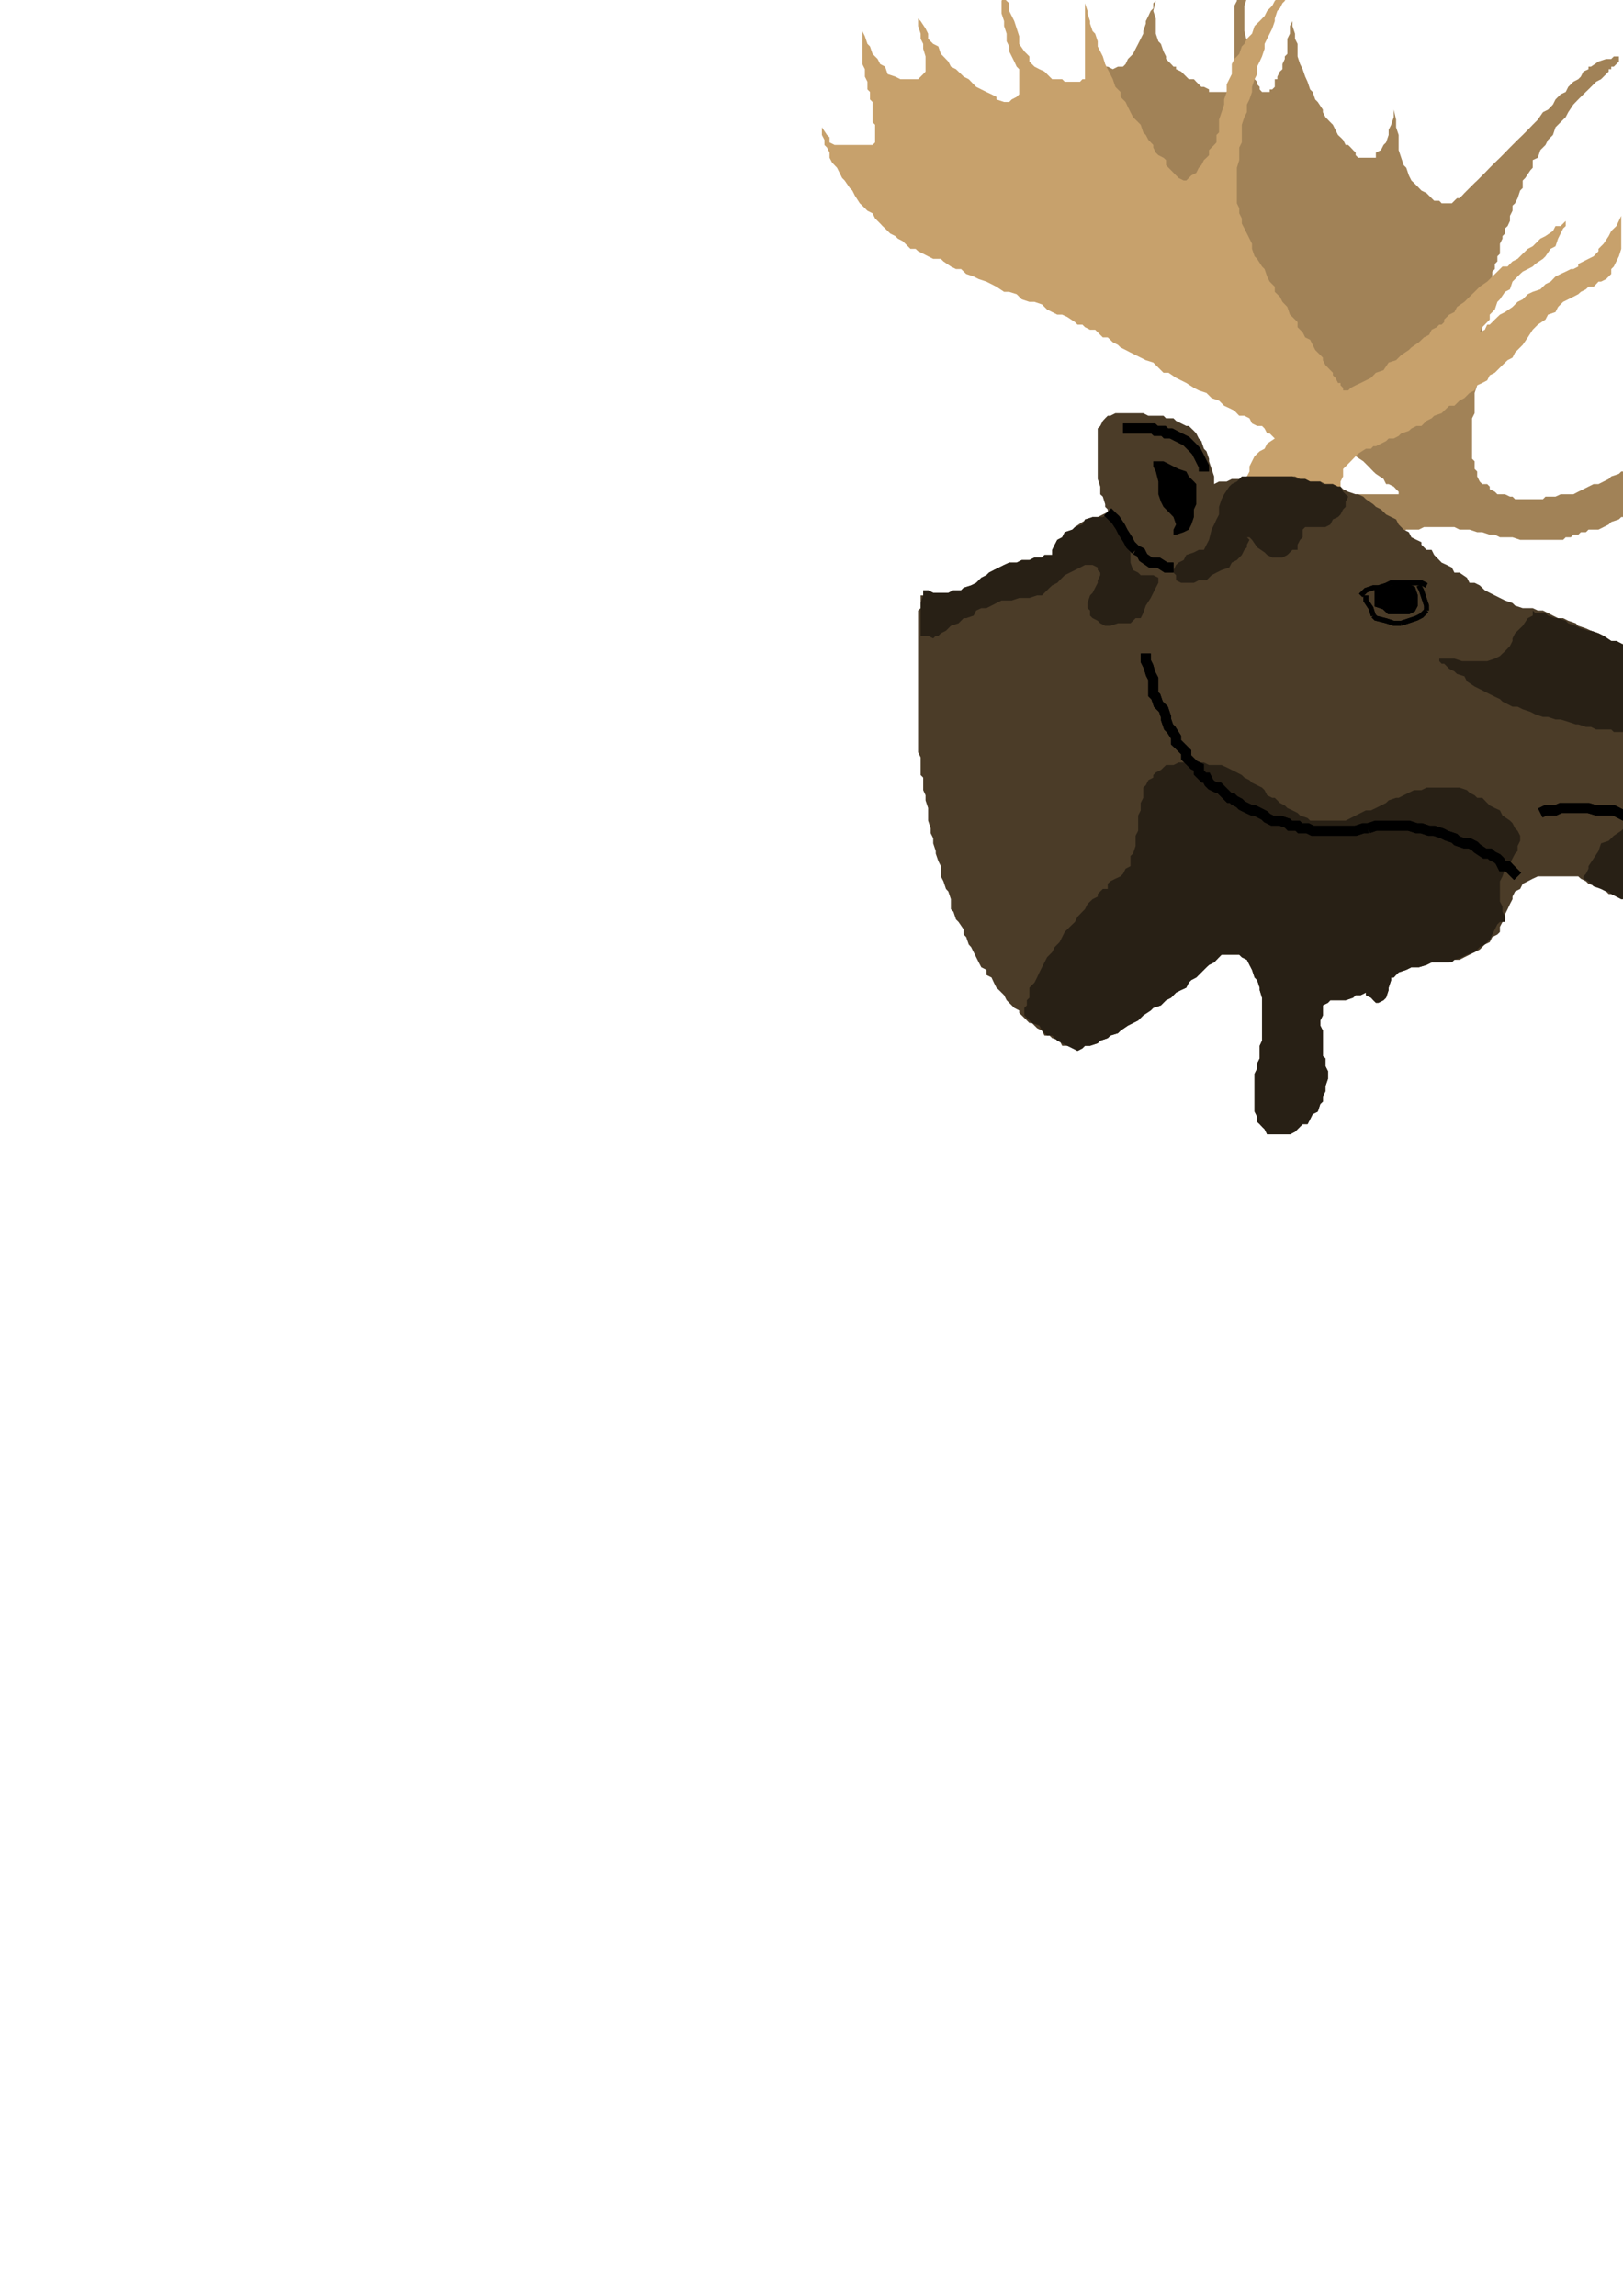
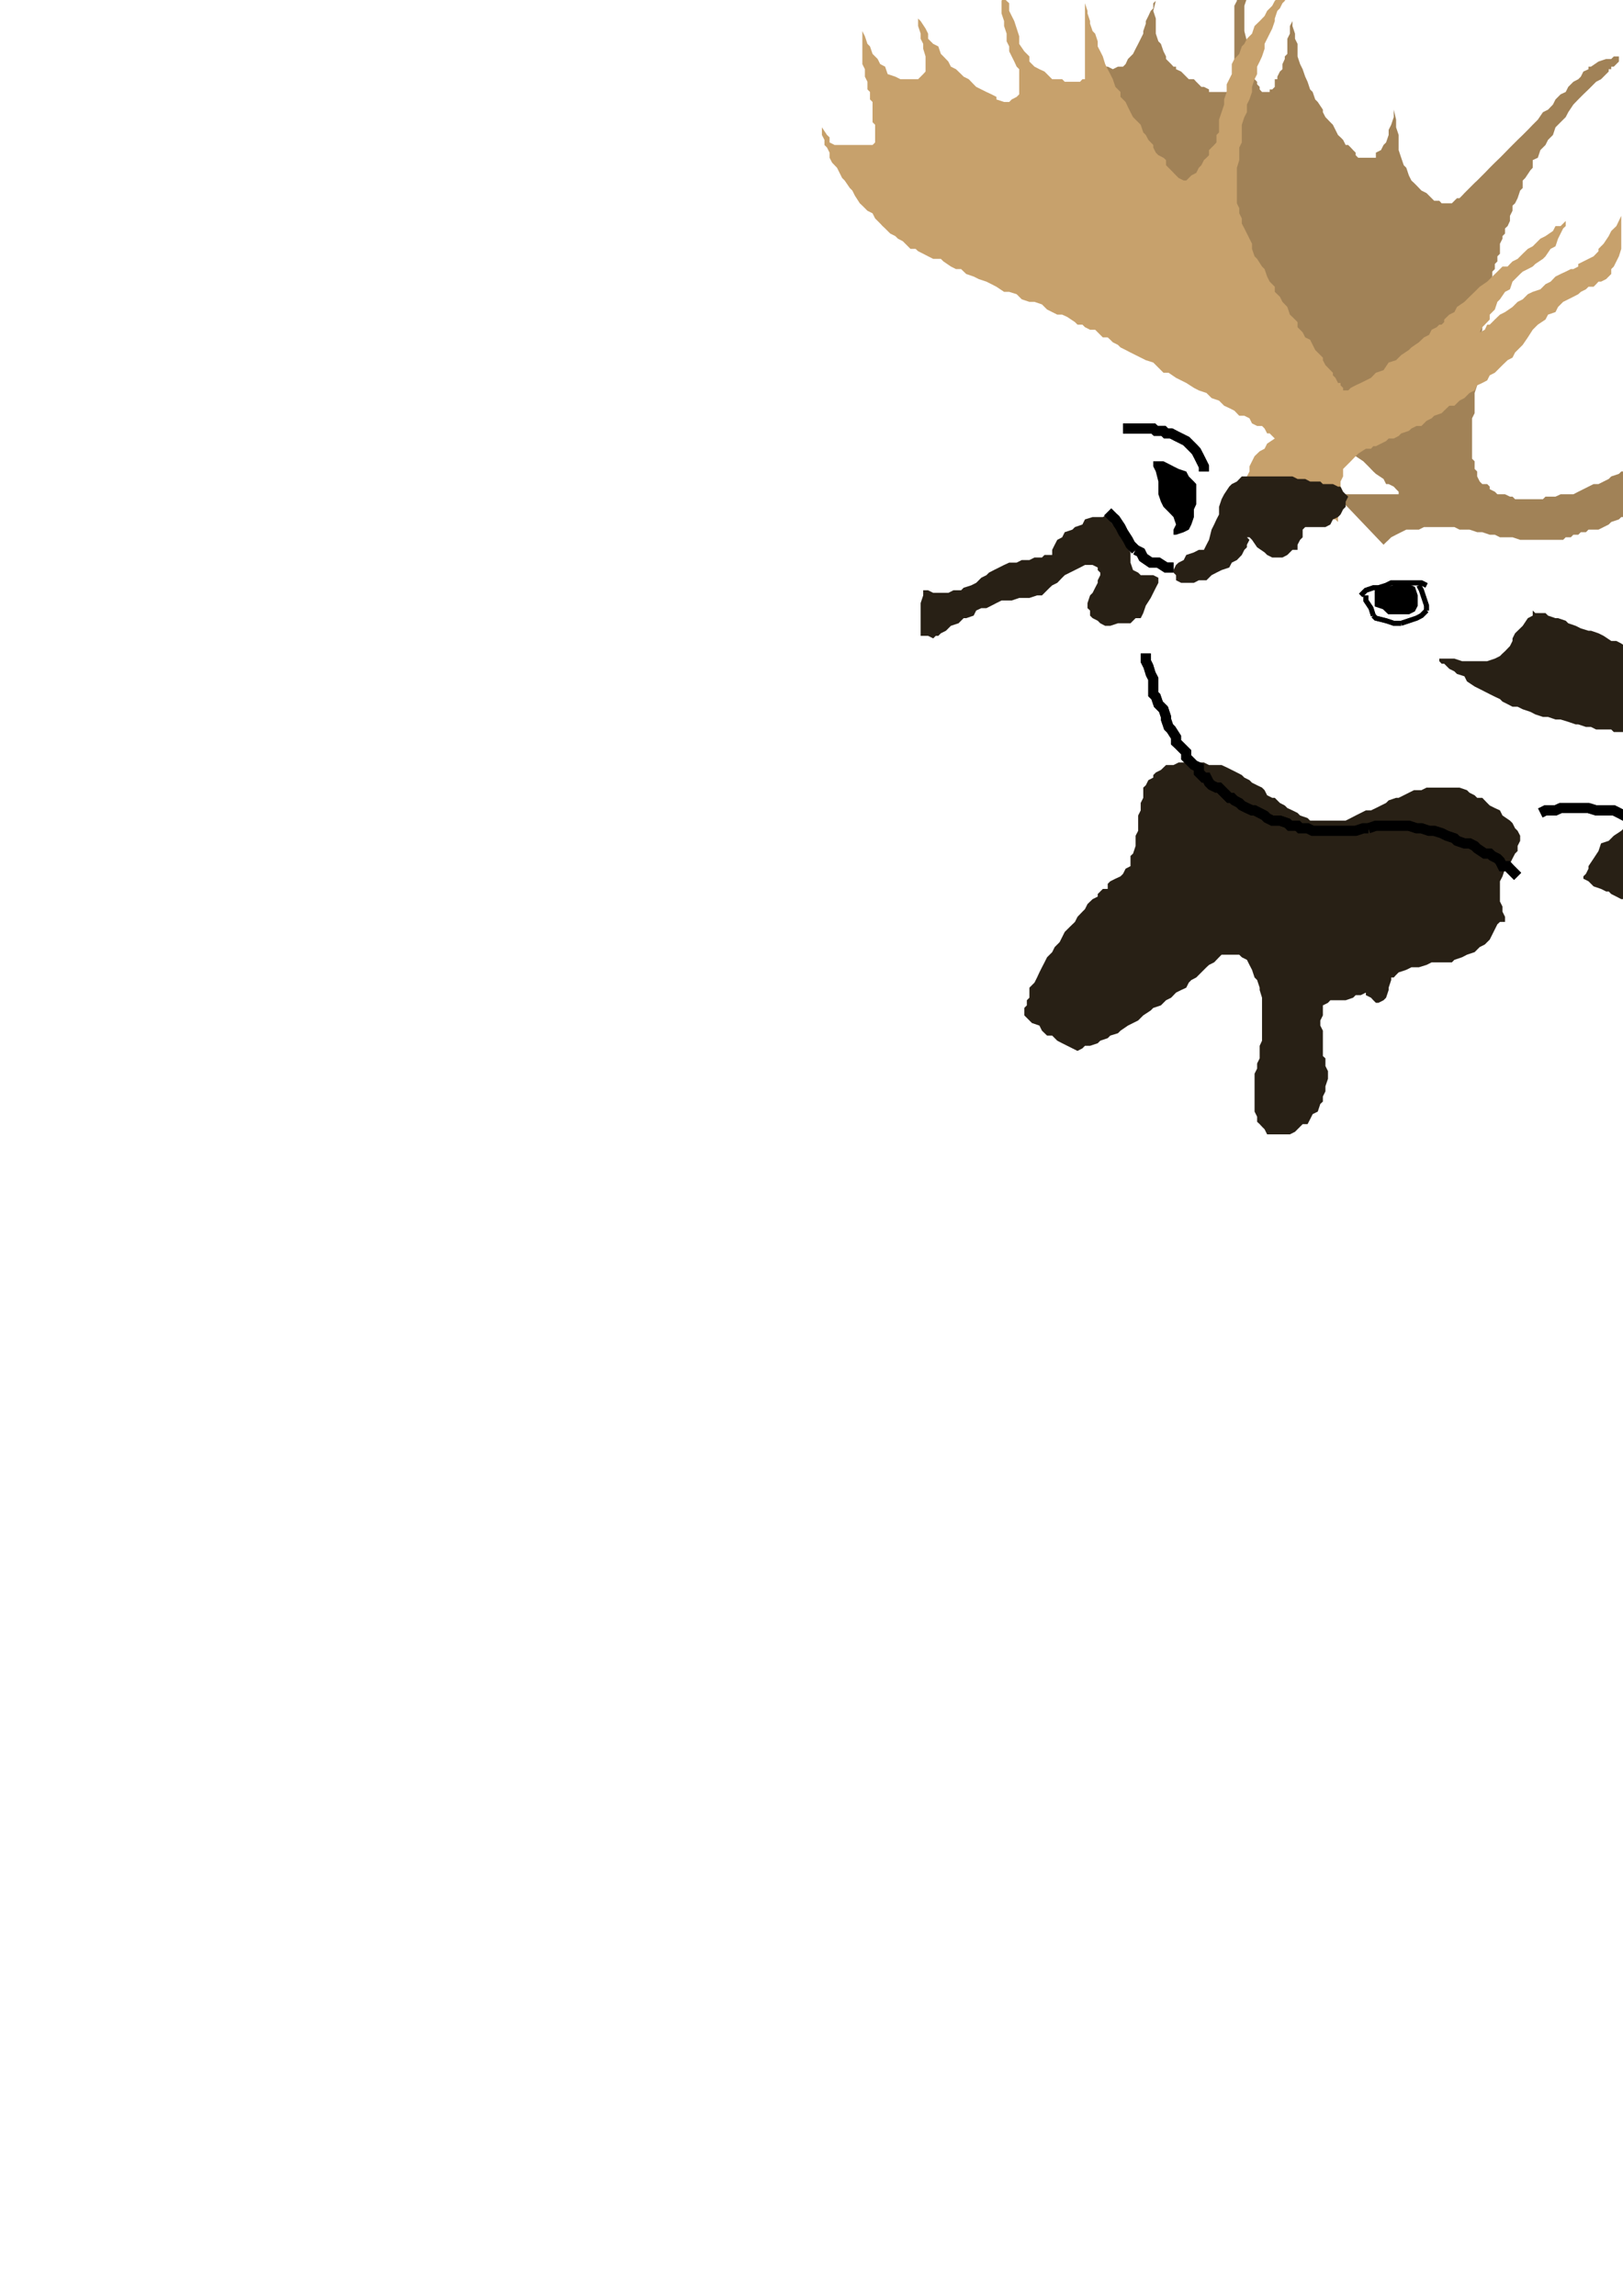
<svg xmlns="http://www.w3.org/2000/svg" height="841.89pt" viewBox="0 0 595.276 841.89" width="595.276pt" version="1.1" id="2d9b62e1-f60c-11ea-abad-dcc15c148e23">
  <g>
    <path style="fill:#a18257;" d="M 507.446,199.761 L 508.382,198.825 509.318,197.961 510.254,197.025 512.054,196.089 513.926,195.153 515.798,194.217 517.67,194.217 520.406,194.217 522.278,193.281 525.086,193.281 526.958,193.281 529.694,193.281 531.566,193.281 533.438,193.281 533.438,193.281 535.31,194.217 538.046,194.217 538.982,194.217 541.79,195.153 543.662,195.153 546.398,196.089 548.27,196.089 550.142,197.025 552.95,197.025 554.75,197.025 557.558,197.961 559.43,197.961 561.302,197.961 563.102,197.961 565.91,197.961 566.846,197.961 569.582,197.961 570.518,197.961 572.39,197.961 572.39,197.961 573.326,197.961 574.262,197.025 574.262,197.025 576.134,197.025 577.07,196.089 578.87,196.089 579.806,195.153 581.678,195.153 582.614,194.217 584.486,194.217 586.286,194.217 588.158,193.281 590.03,192.345 590.966,191.409 593.774,190.473 594.638,189.609 597.446,189.609 599.318,188.673 601.19,186.801 603.926,185.865 604.862,184.929 607.67,183.993 609.542,182.121 611.342,181.257 613.214,179.385 616.022,177.513 616.958,176.577 619.694,174.705 620.63,172.905 623.438,171.033 624.374,169.161 624.374,169.161 627.11,167.289 628.046,164.553 629.918,162.681 631.79,160.809 632.726,158.937 633.662,156.201 635.462,155.265 636.398,152.457 637.334,150.585 639.206,148.785 640.142,146.913 640.142,144.105 642.014,142.233 642.95,140.433 643.814,138.561 643.814,136.689 644.75,133.881 644.75,132.081 645.686,130.209 646.622,128.337 646.622,127.401 647.558,124.593 647.558,123.729 647.558,121.857 648.494,119.985 648.494,119.049 648.494,117.177 648.494,115.377 648.494,115.377 648.494,113.505 648.494,112.569 648.494,110.697 647.558,110.697 647.558,110.697 646.622,107.889 645.686,107.025 645.686,106.089 644.75,106.089 643.814,107.025 643.814,107.025 643.814,108.825 643.814,110.697 642.95,111.633 642.95,111.633 642.95,111.633 642.95,112.569 642.95,113.505 642.95,114.441 642.014,115.377 642.014,116.241 642.014,118.113 642.014,119.049 641.078,119.985 641.078,121.857 640.142,123.729 640.142,124.593 640.142,126.465 639.206,128.337 638.27,130.209 637.334,132.081 636.398,133.881 635.462,136.689 633.662,138.561 632.726,140.433 631.79,142.233 629.918,144.105 628.046,146.913 626.246,148.785 624.374,151.521 621.566,153.393 619.694,156.201 619.694,156.201 617.894,157.137 616.022,158.937 615.086,160.809 613.214,160.809 612.278,162.681 610.478,163.617 608.606,164.553 607.67,165.489 605.798,167.289 603.926,168.225 602.126,169.161 600.254,170.097 599.318,171.033 596.51,172.905 594.638,172.905 593.774,173.769 590.966,174.705 590.03,175.641 588.158,176.577 586.286,177.513 584.486,177.513 582.614,178.449 580.742,179.385 578.87,180.321 577.07,181.257 575.198,181.257 574.262,181.257 572.39,181.257 570.518,182.121 568.718,182.121 566.846,182.121 565.91,183.057 563.102,183.057 562.166,183.057 560.366,183.057 558.494,183.057 557.558,183.057 555.686,183.057 554.75,182.121 553.814,182.121 552.014,181.257 550.142,181.257 549.206,181.257 548.27,180.321 546.398,179.385 546.398,178.449 545.462,177.513 543.662,177.513 542.726,176.577 541.79,174.705 541.79,173.769 541.79,173.769 541.79,172.905 540.854,171.969 540.854,171.033 540.854,169.161 539.918,168.225 539.918,166.353 539.918,164.553 539.918,162.681 539.918,160.809 539.918,158.001 539.918,156.201 539.918,153.393 540.854,151.521 540.854,148.785 540.854,145.977 540.854,144.105 541.79,141.297 541.79,138.561 541.79,136.689 541.79,133.881 541.79,131.145 542.726,128.337 542.726,126.465 542.726,123.729 543.662,120.921 543.662,119.049 544.598,116.241 544.598,114.441 545.462,112.569 545.462,110.697 546.398,107.889 546.398,107.025 546.398,105.153 546.398,103.281 546.398,103.281 547.334,101.409 547.334,100.473 547.334,99.609 547.334,99.609 548.27,98.673 548.27,98.673 548.27,97.737 548.27,96.801 549.206,95.865 549.206,94.929 549.206,93.993 550.142,93.057 550.142,91.257 550.142,91.257 550.142,89.385 551.078,87.513 551.078,86.577 552.014,85.641 552.014,83.769 552.95,82.905 553.814,81.033 553.814,79.161 554.75,77.289 554.75,75.417 555.686,74.553 556.622,72.681 557.558,69.873 558.494,68.937 558.494,66.201 559.43,65.265 561.302,62.457 562.166,61.521 562.166,58.713 564.038,57.849 564.974,55.041 566.846,53.169 567.782,51.297 569.582,49.497 570.518,46.689 572.39,44.817 574.262,42.945 575.198,41.145 577.07,38.337 578.87,36.465 580.742,34.593 582.614,32.793 585.422,29.985 587.222,29.049 590.03,26.241 590.03,26.241 590.03,26.241 590.03,25.377 590.966,25.377 590.966,24.441 590.966,24.441 591.902,24.441 592.838,23.505 593.774,22.569 593.774,21.633 593.774,21.633 593.774,20.697 592.838,20.697 591.902,20.697 590.966,21.633 589.094,21.633 586.286,22.569 583.55,24.441 583.55,24.441 582.614,24.441 582.614,25.377 580.742,26.241 579.806,28.113 578.87,29.049 577.07,29.985 575.198,31.857 574.262,33.729 572.39,34.593 570.518,36.465 569.582,38.337 567.782,40.209 565.91,41.145 564.038,43.881 562.166,45.753 560.366,47.625 558.494,49.497 556.622,51.297 554.75,53.169 553.814,54.105 551.078,56.913 550.142,57.849 548.27,59.649 546.398,61.521 544.598,63.393 542.726,65.265 541.79,66.201 540.854,67.065 538.982,68.937 538.046,69.873 537.11,70.809 536.246,71.745 535.31,72.681 534.374,72.681 533.438,73.617 533.438,73.617 533.438,73.617 532.502,74.553 531.566,74.553 530.63,74.553 529.694,74.553 529.694,74.553 528.758,74.553 527.894,73.617 526.022,73.617 525.086,72.681 524.15,71.745 523.214,70.809 521.342,69.873 521.342,69.873 519.542,68.001 518.606,67.065 517.67,66.201 516.734,64.329 515.798,61.521 514.862,60.585 513.926,57.849 512.99,55.041 512.99,53.169 512.99,49.497 512.054,46.689 512.054,43.881 511.19,40.209 511.19,40.209 511.19,42.945 510.254,45.753 509.318,47.625 509.318,49.497 508.382,52.233 507.446,53.169 506.51,55.041 504.638,55.977 504.638,57.849 503.702,57.849 501.902,57.849 500.966,57.849 500.966,57.849 499.094,57.849 499.094,57.849 498.158,57.849 497.222,56.913 497.222,55.977 496.286,55.041 495.422,54.105 494.486,53.169 493.55,53.169 492.614,51.297 491.678,50.361 490.742,49.497 489.806,47.625 488.87,45.753 487.934,44.817 486.134,42.945 485.198,41.145 485.198,40.209 483.326,37.401 482.39,36.465 481.454,33.729 480.518,32.793 479.582,29.985 478.718,28.113 477.782,25.377 476.846,23.505 475.91,20.697 475.91,18.825 475.91,16.089 474.974,14.217 474.974,12.345 474.038,9.537 474.038,6.801 474.038,3.993 474.038,3.993 474.038,5.865 474.038,7.737 474.038,7.737 473.102,9.537 473.102,11.409 473.102,12.345 472.166,14.217 472.166,15.153 472.166,16.089 472.166,17.889 472.166,19.761 471.23,20.697 471.23,21.633 470.366,23.505 470.366,24.441 470.366,25.377 469.43,26.241 468.494,28.113 468.494,29.049 467.558,29.049 467.558,29.985 467.558,30.921 467.558,31.857 466.622,32.793 465.686,32.793 465.686,33.729 464.75,33.729 464.75,33.729 463.814,33.729 463.814,33.729 463.814,33.729 462.878,33.729 462.014,32.793 462.014,31.857 461.078,30.921 461.078,29.985 460.142,29.049 459.206,28.113 459.206,26.241 459.206,24.441 459.206,23.505 458.27,21.633 458.27,19.761 457.334,17.025 457.334,15.153 457.334,15.153 456.398,11.409 456.398,7.737 456.398,4.929 456.398,2.121 457.334,-0.615 457.334,-3.423 457.334,-4.359 457.334,-5.295 457.334,-6.231 457.334,-6.231 456.398,-5.295 455.462,-4.359 455.462,-4.359 454.526,-3.423 454.526,-2.487 453.662,-0.615 453.662,0.321 452.726,2.121 452.726,3.993 452.726,6.801 452.726,8.673 452.726,12.345 452.726,16.089 452.726,20.697 452.726,20.697 452.726,23.505 452.726,25.377 451.79,28.113 451.79,29.049 451.79,30.921 450.854,32.793 449.918,33.729 448.982,33.729 448.046,33.729 447.11,33.729 446.174,33.729 444.374,33.729 443.438,33.729 443.438,32.793 441.566,31.857 440.63,31.857 439.694,30.921 438.758,29.985 437.894,29.049 437.894,29.049 436.958,29.049 436.958,29.049 436.022,29.049 435.086,28.113 435.086,28.113 434.15,27.177 433.214,26.241 431.342,25.377 431.342,24.441 430.406,24.441 429.542,23.505 427.67,21.633 427.67,20.697 426.734,18.825 425.798,16.089 424.862,15.153 423.926,12.345 423.926,9.537 423.926,6.801 422.99,3.993 423.926,0.321 423.926,0.321 422.99,1.185 422.99,3.057 422.054,3.993 421.19,5.865 420.254,7.737 420.254,8.673 419.318,11.409 419.318,12.345 418.382,14.217 417.446,16.089 416.51,17.889 415.574,19.761 414.638,20.697 413.702,21.633 412.838,23.505 411.902,24.441 410.966,24.441 410.03,24.441 408.158,25.377 406.286,24.441 405.35,24.441 405.35,24.441 402.614,23.505 400.742,22.569 398.87,22.569 398.87,22.569 399.806,23.505 399.806,23.505 400.742,24.441 401.678,24.441 401.678,24.441 401.678,24.441 401.678,24.441 401.678,25.377 402.614,26.241 402.614,27.177 402.614,28.113 402.614,29.049 402.614,29.049 403.55,30.921 403.55,31.857 404.486,33.729 405.35,34.593 405.35,35.529 406.286,37.401 406.286,38.337 407.222,40.209 408.158,41.145 409.094,42.945 410.966,45.753 410.966,46.689 411.902,48.561 412.838,50.361 414.638,52.233 414.638,54.105 416.51,55.977 417.446,57.849 419.318,59.649 419.318,61.521 421.19,64.329 422.054,66.201 422.99,68.937 424.862,69.873 425.798,72.681 427.67,74.553 428.606,77.289 430.406,79.161 431.342,81.969 432.278,83.769 434.15,86.577 435.086,88.449 436.958,91.257 437.894,93.057 439.694,94.929 440.63,97.737 442.502,99.609 443.438,102.345 445.31,104.217 446.174,107.025 447.11,107.889 448.982,110.697 450.854,112.569 451.79,115.377 453.662,117.177 454.526,119.049 455.462,120.921 457.334,123.729 459.206,124.593 459.206,127.401 461.078,128.337 462.878,131.145 463.814,132.081 464.75,133.881 465.686,136.689 467.558,137.625 467.558,139.497 469.43,140.433 470.366,142.233 472.166,144.105 472.166,144.105 473.102,145.977 474.038,147.849 475.91,148.785 475.91,148.785 476.846,150.585 477.782,151.521 478.718,152.457 479.582,152.457 480.518,153.393 480.518,153.393 480.518,154.329 481.454,155.265 481.454,155.265 483.326,156.201 485.198,157.137 487.934,158.937 488.87,160.809 491.678,162.681 493.55,164.553 496.286,165.489 497.222,167.289 500.03,169.161 501.902,171.033 503.702,172.905 504.638,173.769 507.446,175.641 508.382,177.513 509.318,177.513 511.19,178.449 512.054,179.385 512.99,180.321 512.99,181.257 512.99,181.257 512.99,181.257 511.19,181.257 509.318,181.257 506.51,181.257 503.702,181.257 500.966,181.257 498.158,181.257 495.422,181.257 492.614,181.257 491.678,181.257 489.806,181.257 489.806,181.257 489.806,181.257 507.446,199.761 Z" />
    <path style="fill:#c7a16c;" d="M 490.742,191.409 L 490.742,189.609 490.742,189.609 490.742,187.737 490.742,185.865 490.742,184.929 490.742,183.057 490.742,181.257 490.742,180.321 491.678,178.449 491.678,176.577 492.614,174.705 492.614,172.905 492.614,171.969 494.486,170.097 495.422,169.161 497.222,167.289 498.158,166.353 500.966,164.553 502.838,164.553 502.838,164.553 503.702,163.617 504.638,163.617 506.51,162.681 508.382,161.745 509.318,160.809 511.19,160.809 512.99,159.873 513.926,158.937 516.734,158.001 517.67,157.137 519.542,156.201 521.342,156.201 523.214,154.329 525.086,153.393 526.022,152.457 528.758,151.521 529.694,150.585 531.566,148.785 533.438,148.785 535.31,146.913 537.11,145.977 538.982,144.105 540.854,143.169 541.79,141.297 543.662,140.433 545.462,139.497 546.398,137.625 548.27,136.689 550.142,134.817 551.078,133.881 552.95,132.081 554.75,131.145 555.686,129.273 556.622,128.337 558.494,126.465 558.494,126.465 560.366,123.729 562.166,120.921 564.038,119.049 566.846,117.177 567.782,115.377 570.518,114.441 571.454,112.569 573.326,110.697 575.198,109.761 577.07,108.825 578.87,107.889 579.806,107.025 581.678,106.089 582.614,105.153 584.486,105.153 585.422,104.217 586.286,103.281 587.222,103.281 589.094,102.345 590.03,101.409 590.03,101.409 590.966,100.473 590.966,98.673 591.902,97.737 592.838,95.865 593.774,93.993 594.638,91.257 594.638,90.321 594.638,87.513 594.638,85.641 594.638,83.769 594.638,81.969 594.638,81.033 594.638,79.161 594.638,79.161 594.638,78.225 594.638,79.161 594.638,79.161 592.838,82.905 590.966,84.705 590.03,86.577 588.158,89.385 586.286,91.257 586.286,92.121 584.486,93.993 582.614,94.929 582.614,94.929 580.742,95.865 578.87,96.801 578.87,96.801 578.87,97.737 577.07,98.673 576.134,98.673 574.262,99.609 572.39,100.473 570.518,101.409 568.718,103.281 566.846,104.217 564.974,106.089 562.166,107.025 560.366,107.889 558.494,109.761 556.622,110.697 554.75,112.569 552.014,114.441 550.142,115.377 548.27,117.177 546.398,119.049 545.462,119.049 544.598,120.921 542.726,121.857 541.79,122.793 541.79,123.729 541.79,123.729 542.726,121.857 543.662,119.985 544.598,119.049 546.398,117.177 546.398,115.377 548.27,113.505 549.206,110.697 550.142,109.761 552.014,107.025 553.814,106.089 554.75,103.281 555.686,102.345 557.558,100.473 558.494,99.609 560.366,98.673 562.166,97.737 562.166,97.737 563.102,96.801 565.91,94.929 566.846,93.993 568.718,91.257 570.518,90.321 571.454,87.513 572.39,85.641 573.326,83.769 574.262,82.905 574.262,81.033 574.262,79.161 574.262,79.161 574.262,78.225 574.262,80.097 574.262,81.033 574.262,81.033 574.262,81.033 572.39,82.905 570.518,82.905 569.582,84.705 566.846,86.577 564.974,87.513 562.166,90.321 560.366,91.257 558.494,93.057 556.622,94.929 554.75,95.865 553.814,96.801 552.95,97.737 552.95,97.737 551.078,97.737 550.142,98.673 549.206,99.609 547.334,101.409 545.462,103.281 542.726,105.153 540.854,107.025 538.982,108.825 537.11,110.697 534.374,112.569 533.438,114.441 531.566,115.377 529.694,117.177 529.694,118.113 528.758,119.049 528.758,119.049 528.758,119.049 527.894,119.049 526.958,119.985 525.086,120.921 524.15,122.793 522.278,123.729 520.406,125.529 517.67,127.401 516.734,128.337 513.926,130.209 512.054,132.081 509.318,132.945 507.446,135.753 504.638,136.689 502.838,138.561 500.966,139.497 499.094,140.433 497.222,141.297 495.422,142.233 494.486,143.169 493.55,143.169 492.614,143.169 492.614,143.169 492.614,142.233 491.678,141.297 491.678,140.433 490.742,140.433 489.806,138.561 488.87,137.625 488.87,136.689 487.934,135.753 486.134,133.881 485.198,132.081 485.198,131.145 483.326,129.273 482.39,128.337 481.454,126.465 480.518,124.593 478.718,123.729 477.782,121.857 475.91,119.985 475.91,118.113 474.038,116.241 473.102,115.377 472.166,112.569 470.366,110.697 469.43,108.825 467.558,107.025 467.558,105.153 465.686,103.281 464.75,101.409 463.814,98.673 462.878,97.737 461.078,94.929 460.142,93.993 459.206,91.257 459.206,89.385 458.27,87.513 457.334,85.641 456.398,83.769 455.462,81.969 455.462,80.097 454.526,78.225 454.526,76.353 453.662,74.553 453.662,72.681 453.662,69.873 453.662,68.937 453.662,66.201 453.662,66.201 453.662,65.265 453.662,62.457 453.662,61.521 454.526,58.713 454.526,56.913 454.526,54.105 455.462,52.233 455.462,49.497 455.462,47.625 455.462,45.753 456.398,42.945 457.334,41.145 457.334,38.337 458.27,36.465 459.206,33.729 459.206,31.857 460.142,29.049 461.078,27.177 461.078,24.441 462.014,22.569 462.878,20.697 463.814,17.889 463.814,16.089 464.75,14.217 465.686,12.345 466.622,10.473 467.558,7.737 467.558,6.801 468.494,3.993 469.43,3.057 470.366,1.185 471.23,0.321 472.166,-1.551 472.166,-3.423 473.102,-4.359 474.038,-5.295 474.974,-7.167 475.91,-8.031 475.91,-8.031 475.91,-8.967 476.846,-9.903 477.782,-10.839 477.782,-10.839 477.782,-10.839 476.846,-9.903 475.91,-8.967 474.974,-8.031 473.102,-7.167 472.166,-5.295 471.23,-4.359 469.43,-1.551 467.558,0.321 466.622,2.121 464.75,3.993 463.814,5.865 462.014,7.737 460.142,9.537 459.206,12.345 457.334,14.217 456.398,16.089 455.462,17.025 454.526,19.761 453.662,20.697 452.726,21.633 451.79,23.505 451.79,24.441 451.79,24.441 451.79,25.377 451.79,27.177 450.854,29.049 449.918,30.921 449.918,33.729 448.982,36.465 448.982,38.337 448.046,41.145 447.11,43.881 447.11,45.753 447.11,48.561 446.174,49.497 446.174,52.233 445.31,53.169 444.374,54.105 444.374,54.105 443.438,55.041 443.438,56.913 442.502,57.849 441.566,58.713 440.63,60.585 439.694,61.521 438.758,63.393 436.958,64.329 436.022,65.265 435.086,66.201 434.15,66.201 432.278,65.265 431.342,64.329 429.542,62.457 429.542,62.457 428.606,61.521 428.606,61.521 427.67,60.585 427.67,58.713 426.734,57.849 424.862,56.913 423.926,55.977 422.99,54.105 422.99,53.169 421.19,51.297 420.254,49.497 419.318,48.561 418.382,45.753 417.446,44.817 415.574,42.945 414.638,41.145 413.702,39.273 412.838,37.401 410.966,35.529 410.966,33.729 409.094,31.857 408.158,29.049 407.222,27.177 406.286,25.377 405.35,23.505 404.486,20.697 403.55,18.825 402.614,17.025 402.614,15.153 401.678,12.345 400.742,11.409 399.806,8.673 399.806,7.737 398.87,4.929 398.87,3.993 397.934,1.185 397.934,0.321 397.934,-1.551 397.934,-1.551 397.934,2.121 397.934,4.929 397.934,7.737 397.934,11.409 397.934,14.217 397.934,16.089 397.934,18.825 397.934,20.697 397.934,22.569 397.934,24.441 397.934,25.377 397.934,26.241 397.934,28.113 397.934,29.049 396.998,29.049 396.998,29.049 396.134,29.985 396.134,29.985 394.262,29.985 394.262,29.985 392.39,29.985 390.518,29.985 389.582,29.049 387.782,29.049 385.91,29.049 384.974,28.113 383.102,26.241 381.23,25.377 379.43,24.441 377.558,22.569 377.558,20.697 375.686,18.825 373.814,16.089 373.814,13.281 373.814,13.281 372.014,7.737 370.142,3.993 370.142,1.185 369.206,0.321 368.27,-0.615 368.27,-1.551 368.27,-1.551 368.27,-1.551 367.334,0.321 367.334,3.057 367.334,4.929 368.27,7.737 368.27,9.537 369.206,12.345 369.206,15.153 370.142,17.025 370.142,18.825 371.078,20.697 372.014,22.569 372.878,24.441 373.814,25.377 373.814,26.241 373.814,26.241 373.814,27.177 373.814,29.049 373.814,29.985 373.814,31.857 373.814,33.729 373.814,34.593 372.878,35.529 371.078,36.465 370.142,37.401 368.27,37.401 365.462,36.465 365.462,36.465 365.462,35.529 363.662,34.593 361.79,33.729 361.79,33.729 359.918,32.793 358.046,31.857 357.11,30.921 355.31,29.049 353.438,28.113 352.502,27.177 350.63,25.377 348.758,24.441 347.822,22.569 346.022,20.697 345.086,19.761 344.15,17.025 342.278,16.089 340.406,14.217 340.406,12.345 339.47,10.473 337.67,7.737 336.734,6.801 336.734,3.993 336.734,2.121 336.734,2.121 336.734,3.993 336.734,6.801 336.734,9.537 337.67,12.345 337.67,14.217 338.606,16.089 338.606,17.889 339.47,20.697 339.47,21.633 339.47,23.505 339.47,24.441 339.47,26.241 338.606,27.177 337.67,28.113 337.67,28.113 336.734,29.049 333.926,29.049 332.054,29.049 330.254,29.049 328.382,28.113 325.574,27.177 324.638,24.441 324.638,24.441 322.838,23.505 321.902,21.633 320.03,19.761 319.094,17.025 318.158,16.089 317.222,13.281 316.286,11.409 316.286,8.673 316.286,8.673 316.286,11.409 316.286,13.281 316.286,16.089 316.286,18.825 316.286,20.697 316.286,23.505 317.222,25.377 317.222,28.113 318.158,29.985 318.158,32.793 319.094,33.729 319.094,36.465 320.03,37.401 320.03,40.209 320.03,41.145 320.03,42.081 320.03,42.081 320.03,44.817 320.966,45.753 320.966,48.561 320.966,49.497 320.966,51.297 320.966,52.233 320.03,53.169 318.158,53.169 316.286,53.169 316.286,53.169 313.55,53.169 312.614,53.169 309.806,53.169 307.934,53.169 306.998,53.169 306.134,53.169 304.262,52.233 304.262,50.361 303.326,49.497 301.454,46.689 301.454,46.689 301.454,48.561 301.454,49.497 302.39,51.297 302.39,53.169 303.326,54.105 304.262,55.977 304.262,57.849 305.198,59.649 306.998,61.521 307.934,63.393 308.87,65.265 309.806,66.201 311.678,68.937 312.614,69.873 313.55,71.745 315.35,74.553 316.286,75.417 318.158,77.289 320.03,78.225 320.966,80.097 322.838,81.969 323.702,82.905 324.638,83.769 326.51,85.641 328.382,86.577 328.382,86.577 328.382,86.577 329.318,87.513 331.118,88.449 332.054,89.385 332.99,90.321 333.926,91.257 335.798,91.257 336.734,92.121 338.606,93.057 340.406,93.993 342.278,94.929 345.086,94.929 346.022,95.865 348.758,97.737 350.63,98.673 352.502,98.673 354.374,100.473 357.11,101.409 358.982,102.345 361.79,103.281 363.662,104.217 365.462,105.153 368.27,107.025 370.142,107.025 372.878,107.889 374.75,109.761 377.558,110.697 379.43,110.697 382.166,111.633 384.038,113.505 385.91,114.441 387.782,115.377 389.582,115.377 391.454,116.241 394.262,118.113 395.198,119.049 396.998,119.049 397.934,119.985 399.806,120.921 401.678,120.921 402.614,121.857 403.55,122.793 404.486,123.729 405.35,123.729 405.35,123.729 406.286,123.729 407.222,124.593 408.158,125.529 410.03,126.465 410.966,127.401 412.838,128.337 414.638,129.273 416.51,130.209 418.382,131.145 420.254,132.081 422.99,132.945 424.862,134.817 426.734,136.689 428.606,136.689 431.342,138.561 433.214,139.497 435.086,140.433 437.894,142.233 439.694,143.169 442.502,144.105 444.374,145.977 447.11,146.913 448.982,148.785 450.854,149.649 452.726,150.585 454.526,152.457 456.398,152.457 458.27,153.393 459.206,155.265 461.078,156.201 462.878,156.201 463.814,157.137 464.75,158.937 465.686,158.937 466.622,159.873 467.558,160.809 467.558,160.809 467.558,160.809 464.75,162.681 463.814,164.553 462.014,165.489 460.142,167.289 459.206,169.161 458.27,171.033 458.27,172.905 457.334,174.705 457.334,177.513 457.334,177.513 458.27,178.449 459.206,179.385 459.206,180.321 462.014,181.257 463.814,182.121 465.686,183.057 467.558,184.929 470.366,185.865 473.102,185.865 475.91,186.801 477.782,187.737 480.518,188.673 483.326,189.609 485.198,189.609 487.07,190.473 488.87,190.473 489.806,190.473 490.742,191.409 490.742,191.409 490.742,191.409 Z" />
-     <path style="fill:#4b3c28;" d="M 406.286,187.737 L 404.486,188.673 402.614,189.609 400.742,189.609 398.87,190.473 396.998,191.409 394.262,193.281 393.326,194.217 390.518,195.153 389.582,197.025 387.782,197.961 386.846,199.761 385.91,201.633 385.91,202.569 385.91,203.505 385.91,203.505 383.102,203.505 382.166,204.441 379.43,204.441 377.558,205.377 374.75,205.377 372.878,206.313 370.142,206.313 368.27,207.177 366.398,208.113 364.526,209.049 362.726,209.985 361.79,210.921 359.918,211.857 358.982,212.793 358.982,212.793 358.046,213.729 356.174,214.665 353.438,215.529 352.502,216.465 349.694,216.465 347.822,217.401 345.086,217.401 342.278,217.401 340.406,216.465 338.606,216.465 338.606,216.465 338.606,216.465 338.606,217.401 338.606,218.337 338.606,218.337 337.67,218.337 337.67,219.273 337.67,220.209 337.67,221.145 337.67,222.081 337.67,223.017 336.734,223.881 336.734,224.817 336.734,226.689 336.734,226.689 336.734,227.625 336.734,229.497 336.734,231.297 336.734,231.297 336.734,233.169 336.734,235.041 336.734,235.041 336.734,236.913 336.734,238.785 336.734,239.649 336.734,241.521 336.734,243.393 336.734,244.329 336.734,246.201 336.734,247.137 336.734,248.937 336.734,250.809 336.734,252.681 336.734,254.553 336.734,255.489 336.734,257.289 336.734,259.161 336.734,261.033 336.734,262.905 336.734,264.705 336.734,266.577 336.734,268.449 336.734,270.321 336.734,272.193 336.734,273.993 336.734,275.865 337.67,277.737 337.67,280.545 337.67,281.409 337.67,284.217 338.606,285.153 338.606,287.961 338.606,289.761 339.47,291.633 339.47,293.505 340.406,296.313 340.406,297.177 340.406,299.985 340.406,300.921 341.342,303.729 341.342,305.529 342.278,307.401 342.278,309.273 343.214,312.081 343.214,313.017 344.15,315.753 345.086,317.625 345.086,319.497 345.086,321.369 346.022,323.169 346.958,325.977 347.822,326.913 348.758,329.721 348.758,330.585 348.758,333.393 349.694,334.329 350.63,337.137 351.566,338.073 353.438,340.809 353.438,342.681 354.374,343.617 355.31,346.353 356.174,347.289 357.11,349.161 358.046,351.033 358.982,352.905 359.918,354.705 361.79,355.641 361.79,357.513 363.662,358.449 364.526,360.321 365.462,362.193 366.398,363.057 368.27,364.929 369.206,366.801 370.142,367.737 372.014,369.609 373.814,370.545 373.814,371.409 375.686,373.281 377.558,375.153 378.494,375.153 380.366,377.025 382.166,377.961 383.102,379.761 384.974,379.761 385.91,380.697 388.646,381.633 389.582,383.505 391.454,383.505 394.262,384.441 395.198,385.377 395.198,385.377 396.998,384.441 397.934,383.505 399.806,383.505 402.614,382.569 403.55,381.633 406.286,380.697 407.222,379.761 410.03,378.897 410.966,377.961 413.702,376.089 415.574,375.153 417.446,374.217 419.318,372.345 422.054,370.545 422.99,369.609 425.798,368.673 427.67,366.801 429.542,365.865 431.342,363.993 433.214,363.057 435.086,362.193 436.022,360.321 436.958,359.385 438.758,358.449 439.694,357.513 440.63,356.577 441.566,355.641 442.502,354.705 442.502,354.705 443.438,353.841 445.31,352.905 447.11,351.033 448.046,350.097 449.918,350.097 451.79,350.097 452.726,350.097 454.526,350.097 455.462,351.033 457.334,351.969 458.27,353.841 459.206,355.641 460.142,358.449 460.142,358.449 461.078,359.385 462.014,362.193 462.014,363.057 462.878,365.865 462.878,367.737 462.878,369.609 462.878,371.409 462.878,374.217 462.878,375.153 462.878,377.961 462.878,379.761 462.878,381.633 462.014,383.505 462.014,386.313 462.014,388.113 461.078,389.985 461.078,391.857 461.078,391.857 460.142,393.729 460.142,395.601 460.142,397.401 460.142,400.209 460.142,402.081 460.142,403.953 460.142,405.753 460.142,407.625 461.078,409.497 461.078,411.369 462.014,412.233 462.878,413.169 463.814,414.105 464.75,415.977 466.622,415.977 468.494,415.977 468.494,415.977 470.366,415.977 472.166,415.977 473.102,415.977 474.974,415.041 475.91,414.105 477.782,412.233 479.582,412.233 480.518,410.433 481.454,408.561 483.326,407.625 484.262,404.817 485.198,403.953 485.198,402.081 486.134,400.209 486.134,398.337 487.07,395.601 487.07,394.665 487.07,392.793 487.07,392.793 486.134,390.921 486.134,388.113 485.198,387.249 485.198,384.441 485.198,382.569 485.198,379.761 485.198,377.961 484.262,376.089 484.262,374.217 485.198,372.345 485.198,370.545 485.198,369.609 485.198,368.673 487.07,367.737 487.934,366.801 488.87,366.801 488.87,366.801 492.614,366.801 493.55,366.801 496.286,365.865 497.222,364.929 499.094,364.929 500.966,363.993 500.966,364.929 502.838,365.865 503.702,366.801 503.702,366.801 504.638,367.737 505.574,367.737 507.446,366.801 508.382,365.865 509.318,363.057 509.318,362.193 510.254,359.385 510.254,358.449 510.254,358.449 510.254,358.449 510.254,358.449 511.19,358.449 512.054,357.513 512.99,356.577 515.798,355.641 517.67,354.705 520.406,354.705 523.214,353.841 525.086,352.905 528.758,352.905 528.758,352.905 529.694,352.905 531.566,352.905 533.438,351.969 535.31,351.969 537.11,351.033 538.982,350.097 540.854,349.161 542.726,348.225 544.598,346.353 546.398,345.489 547.334,343.617 549.206,342.681 550.142,341.745 550.142,339.873 551.078,338.073 552.014,337.137 552.014,337.137 552.014,335.265 552.95,333.393 553.814,331.521 554.75,329.721 554.75,328.785 555.686,326.913 557.558,325.977 558.494,324.105 560.366,323.169 562.166,322.233 564.038,321.369 566.846,321.369 568.718,321.369 568.718,321.369 570.518,321.369 572.39,321.369 574.262,321.369 574.262,321.369 576.134,321.369 577.07,321.369 577.934,321.369 578.87,321.369 579.806,322.233 581.678,323.169 582.614,324.105 585.422,325.041 587.222,325.977 587.222,325.977 589.094,326.913 590.03,327.849 590.966,327.849 592.838,328.785 594.638,329.721 595.574,329.721 597.446,330.585 599.318,330.585 600.254,331.521 602.126,331.521 603.926,332.457 605.798,332.457 607.67,332.457 608.606,332.457 610.478,332.457 612.278,332.457 614.15,332.457 616.022,331.521 616.958,330.585 618.83,330.585 619.694,329.721 621.566,328.785 623.438,327.849 624.374,325.977 625.31,325.041 627.11,323.169 628.046,321.369 628.982,319.497 628.982,319.497 631.79,319.497 634.598,319.497 636.398,319.497 639.206,319.497 641.078,319.497 643.814,318.561 644.75,317.625 646.622,317.625 648.494,316.689 649.43,314.817 650.366,313.881 651.302,313.017 651.302,312.081 652.166,311.145 652.166,311.145 652.166,309.273 652.166,307.401 652.166,304.665 652.166,302.793 652.166,300.921 652.166,299.049 652.166,297.177 651.302,295.377 649.43,294.441 649.43,294.441 648.494,292.569 648.494,290.697 648.494,288.825 647.558,286.089 647.558,285.153 646.622,282.345 645.686,280.545 643.814,277.737 643.814,275.865 642.95,273.993 642.014,272.193 640.142,270.321 640.142,267.513 638.27,265.641 637.334,263.841 636.398,261.969 635.462,260.097 633.662,259.161 632.726,257.289 631.79,255.489 629.918,254.553 628.982,252.681 628.046,251.745 627.11,251.745 625.31,249.873 624.374,248.937 623.438,248.937 622.502,248.001 622.502,248.001 621.566,248.001 619.694,247.137 619.694,247.137 617.894,247.137 616.022,246.201 615.086,245.265 613.214,244.329 611.342,243.393 609.542,243.393 607.67,242.457 605.798,241.521 603.926,239.649 601.19,239.649 599.318,238.785 597.446,236.913 594.638,235.977 592.838,235.041 590.966,235.041 588.158,233.169 586.286,232.233 583.55,231.297 581.678,230.433 578.87,229.497 577.934,228.561 575.198,227.625 573.326,226.689 571.454,226.689 569.582,225.753 567.782,224.817 565.91,223.881 564.038,223.881 562.166,223.017 561.302,223.017 561.302,223.017 559.43,223.017 558.494,223.017 555.686,222.081 554.75,221.145 552.014,220.209 550.142,219.273 548.27,218.337 546.398,217.401 544.598,216.465 542.726,214.665 540.854,213.729 538.982,213.729 538.046,211.857 535.31,209.985 533.438,209.985 532.502,208.113 530.63,207.177 528.758,206.313 526.958,204.441 526.022,203.505 525.086,201.633 523.214,201.633 521.342,199.761 521.342,198.825 519.542,197.961 519.542,197.961 517.67,197.025 516.734,195.153 514.862,194.217 512.99,192.345 512.054,190.473 510.254,189.609 508.382,188.673 506.51,186.801 504.638,185.865 503.702,184.929 500.966,183.057 500.03,182.121 498.158,181.257 497.222,181.257 494.486,180.321 492.614,179.385 491.678,178.449 491.678,178.449 489.806,178.449 488.87,177.513 487.934,177.513 486.134,177.513 484.262,176.577 482.39,176.577 480.518,176.577 478.718,175.641 476.846,175.641 474.974,174.705 472.166,174.705 470.366,174.705 468.494,174.705 466.622,174.705 463.814,174.705 462.014,174.705 459.206,174.705 457.334,174.705 455.462,175.641 451.79,175.641 449.918,176.577 447.11,176.577 445.31,177.513 445.31,177.513 445.31,174.705 444.374,171.969 443.438,169.161 443.438,168.225 442.502,165.489 441.566,164.553 440.63,161.745 439.694,160.809 438.758,158.937 437.894,158.001 436.022,156.201 435.086,156.201 433.214,155.265 431.342,154.329 430.406,153.393 427.67,153.393 427.67,153.393 426.734,152.457 423.926,152.457 422.99,152.457 421.19,152.457 419.318,151.521 417.446,151.521 415.574,151.521 413.702,151.521 411.902,151.521 410.966,151.521 409.094,151.521 407.222,152.457 406.286,152.457 405.35,153.393 404.486,154.329 403.55,156.201 402.614,157.137 402.614,159.873 402.614,159.873 402.614,161.745 402.614,164.553 402.614,168.225 402.614,170.097 402.614,172.905 402.614,175.641 403.55,178.449 403.55,181.257 404.486,182.121 405.35,184.929 405.35,185.865 406.286,186.801 406.286,187.737 406.286,187.737 406.286,187.737 Z" />
+     <path style="fill:#4b3c28;" d="M 406.286,187.737 Z" />
    <path style="fill:#282015;" d="M 562.166,223.881 L 562.166,225.753 560.366,226.689 558.494,229.497 555.686,232.233 554.75,234.105 554.75,235.041 553.814,236.913 552.014,238.785 551.078,239.649 550.142,240.585 548.27,241.521 545.462,242.457 542.726,242.457 540.854,242.457 538.046,242.457 536.246,242.457 533.438,241.521 531.566,241.521 529.694,241.521 528.758,241.521 527.894,241.521 527.894,242.457 528.758,243.393 529.694,243.393 531.566,245.265 533.438,246.201 534.374,247.137 537.11,248.001 538.046,249.873 540.854,251.745 542.726,252.681 546.398,254.553 548.27,255.489 550.142,256.353 551.078,257.289 552.95,258.225 554.75,259.161 556.622,259.161 558.494,260.097 561.302,261.033 563.102,261.969 565.91,262.905 567.782,262.905 570.518,263.841 572.39,263.841 575.198,264.705 577.934,265.641 578.87,265.641 581.678,266.577 583.55,266.577 585.422,267.513 586.286,267.513 588.158,267.513 590.03,267.513 590.966,267.513 591.902,268.449 593.774,268.449 594.638,268.449 596.51,268.449 599.318,268.449 601.19,268.449 602.99,268.449 604.862,268.449 607.67,268.449 610.478,268.449 612.278,268.449 615.086,267.513 616.958,267.513 619.694,267.513 621.566,267.513 624.374,266.577 626.246,265.641 628.982,264.705 631.79,264.705 633.662,264.705 635.462,264.705 636.398,265.641 637.334,266.577 638.27,267.513 639.206,268.449 640.142,270.321 640.142,272.193 640.142,268.449 638.27,266.577 636.398,263.841 636.398,262.905 634.598,260.097 633.662,258.225 631.79,256.353 630.854,255.489 629.918,253.617 628.046,251.745 627.11,251.745 626.246,250.809 624.374,249.873 624.374,248.937 622.502,248.001 621.566,248.001 619.694,247.137 619.694,247.137 617.894,247.137 616.022,246.201 615.086,245.265 613.214,244.329 611.342,243.393 609.542,243.393 607.67,242.457 605.798,241.521 603.926,239.649 601.19,239.649 599.318,238.785 597.446,237.849 594.638,235.977 592.838,235.041 590.966,235.041 588.158,233.169 586.286,232.233 583.55,231.297 582.614,231.297 579.806,230.433 577.934,229.497 575.198,228.561 574.262,227.625 571.454,226.689 570.518,226.689 567.782,225.753 566.846,224.817 564.974,224.817 563.102,224.817 562.166,223.881 Z M 406.286,188.673 L 406.286,189.609 406.286,189.609 408.158,192.345 410.03,194.217 410.966,197.025 412.838,199.761 414.638,202.569 414.638,206.313 415.574,209.049 417.446,209.985 418.382,210.921 419.318,210.921 422.054,210.921 422.99,210.921 424.862,211.857 424.862,212.793 424.862,213.729 423.926,215.529 422.99,217.401 422.054,219.273 420.254,222.081 419.318,224.817 418.382,226.689 416.51,226.689 415.574,227.625 414.638,228.561 411.902,228.561 410.03,228.561 407.222,229.497 405.35,229.497 403.55,228.561 402.614,227.625 400.742,226.689 399.806,225.753 399.806,223.881 398.87,223.017 398.87,221.145 399.806,218.337 400.742,217.401 401.678,215.529 402.614,213.729 402.614,212.793 403.55,210.921 403.55,209.985 402.614,209.049 402.614,208.113 400.742,207.177 398.87,207.177 397.934,207.177 396.134,208.113 394.262,209.049 392.39,209.985 390.518,210.921 389.582,211.857 387.782,213.729 385.91,214.665 384.974,215.529 383.102,217.401 382.166,218.337 380.366,218.337 377.558,219.273 375.686,219.273 373.814,219.273 371.078,220.209 370.142,220.209 367.334,220.209 365.462,221.145 363.662,222.081 361.79,223.017 359.918,223.017 358.046,223.881 357.11,225.753 354.374,226.689 353.438,226.689 351.566,228.561 348.758,229.497 346.958,231.297 345.086,232.233 344.15,233.169 343.214,233.169 342.278,234.105 340.406,233.169 340.406,233.169 337.67,233.169 337.67,229.497 337.67,225.753 337.67,223.017 337.67,221.145 338.606,218.337 338.606,217.401 338.606,216.465 340.406,216.465 342.278,217.401 345.086,217.401 347.822,217.401 349.694,216.465 352.502,216.465 353.438,215.529 356.174,214.665 358.046,213.729 358.982,212.793 359.918,211.857 361.79,210.921 362.726,209.985 364.526,209.049 366.398,208.113 368.27,207.177 370.142,206.313 372.878,206.313 374.75,205.377 377.558,205.377 379.43,204.441 382.166,204.441 383.102,203.505 385.91,203.505 385.91,202.569 385.91,201.633 386.846,199.761 387.782,197.961 389.582,197.025 390.518,195.153 393.326,194.217 394.262,193.281 396.998,192.345 397.934,190.473 400.742,189.609 402.614,189.609 404.486,189.609 406.286,188.673 Z M 455.462,174.705 L 458.27,174.705 460.142,174.705 462.878,174.705 464.75,174.705 467.558,174.705 469.43,174.705 472.166,174.705 474.038,174.705 475.91,175.641 478.718,175.641 480.518,176.577 482.39,176.577 484.262,176.577 485.198,177.513 487.934,177.513 488.87,177.513 490.742,178.449 491.678,178.449 492.614,180.321 493.55,181.257 494.486,182.121 493.55,183.993 493.55,185.865 492.614,186.801 491.678,188.673 490.742,189.609 488.87,190.473 487.934,192.345 486.134,193.281 485.198,193.281 483.326,193.281 480.518,193.281 478.718,193.281 477.782,194.217 477.782,197.025 476.846,197.961 475.91,199.761 475.91,201.633 474.038,201.633 472.166,203.505 470.366,204.441 468.494,204.441 466.622,204.441 464.75,203.505 463.814,202.569 461.078,200.697 459.206,197.961 459.206,197.961 458.27,197.025 457.334,197.025 458.27,197.961 457.334,199.761 457.334,200.697 456.398,201.633 455.462,203.505 453.662,205.377 451.79,206.313 450.854,208.113 448.046,209.049 446.174,209.985 444.374,210.921 442.502,212.793 439.694,212.793 437.894,213.729 435.086,213.729 433.214,213.729 431.342,212.793 431.342,210.921 430.406,209.985 430.406,209.049 431.342,207.177 432.278,206.313 434.15,205.377 435.086,203.505 437.894,202.569 439.694,201.633 441.566,201.633 442.502,199.761 443.438,197.961 444.374,194.217 445.31,192.345 446.174,190.473 447.11,188.673 447.11,185.865 448.046,183.057 448.982,181.257 450.854,178.449 451.79,177.513 453.662,176.577 455.462,174.705 Z M 375.686,372.345 L 377.558,374.217 378.494,375.153 381.23,376.089 382.166,377.961 384.038,379.761 385.91,379.761 387.782,381.633 389.582,382.569 391.454,383.505 393.326,384.441 395.198,385.377 396.998,384.441 397.934,383.505 399.806,383.505 402.614,382.569 403.55,381.633 406.286,380.697 407.222,379.761 410.03,378.897 410.966,377.961 413.702,376.089 415.574,375.153 417.446,374.217 419.318,372.345 422.054,370.545 422.99,369.609 425.798,368.673 427.67,366.801 429.542,365.865 431.342,363.993 433.214,363.057 435.086,362.193 436.022,360.321 436.958,359.385 438.758,358.449 439.694,357.513 440.63,356.577 441.566,355.641 442.502,354.705 443.438,353.841 445.31,352.905 447.11,351.033 448.046,350.097 449.918,350.097 451.79,350.097 452.726,350.097 454.526,350.097 455.462,351.033 457.334,351.969 458.27,353.841 459.206,355.641 460.142,358.449 461.078,359.385 462.014,362.193 462.014,363.057 462.878,365.865 462.878,367.737 462.878,369.609 462.878,371.409 462.878,374.217 462.878,375.153 462.878,377.961 462.878,379.761 462.878,381.633 462.014,383.505 462.014,386.313 462.014,388.113 461.078,389.985 461.078,391.857 460.142,393.729 460.142,395.601 460.142,397.401 460.142,400.209 460.142,402.081 460.142,403.953 460.142,405.753 460.142,407.625 461.078,409.497 461.078,411.369 462.014,412.233 462.878,413.169 463.814,414.105 464.75,415.977 466.622,415.977 468.494,415.977 470.366,415.977 472.166,415.977 473.102,415.977 474.974,415.041 475.91,414.105 477.782,412.233 479.582,412.233 480.518,410.433 481.454,408.561 483.326,407.625 484.262,404.817 485.198,403.953 485.198,402.081 486.134,400.209 486.134,398.337 487.07,395.601 487.07,394.665 487.07,392.793 486.134,390.921 486.134,388.113 485.198,387.249 485.198,384.441 485.198,382.569 485.198,379.761 485.198,377.961 484.262,376.089 484.262,374.217 485.198,372.345 485.198,370.545 485.198,369.609 485.198,368.673 487.07,367.737 487.934,366.801 488.87,366.801 492.614,366.801 493.55,366.801 496.286,365.865 497.222,364.929 499.094,364.929 500.966,363.993 500.966,364.929 502.838,365.865 503.702,366.801 504.638,367.737 505.574,367.737 507.446,366.801 508.382,365.865 509.318,363.057 509.318,362.193 510.254,359.385 510.254,358.449 510.254,358.449 511.19,358.449 512.054,357.513 512.99,356.577 515.798,355.641 517.67,354.705 520.406,354.705 523.214,353.841 525.086,352.905 528.758,352.905 529.694,352.905 532.502,352.905 533.438,351.969 536.246,351.033 538.046,350.097 540.854,349.161 542.726,347.289 544.598,346.353 546.398,344.553 547.334,342.681 548.27,340.809 549.206,338.937 550.142,338.073 552.014,338.073 552.014,336.201 551.078,334.329 551.078,332.457 550.142,330.585 550.142,328.785 550.142,326.913 550.142,325.041 550.142,323.169 551.078,321.369 552.014,318.561 553.814,316.689 554.75,314.817 555.686,313.017 556.622,312.081 556.622,310.209 557.558,308.337 557.558,306.465 556.622,304.665 555.686,303.729 554.75,301.857 553.814,300.921 551.078,299.049 550.142,297.177 548.27,296.313 546.398,295.377 545.462,294.441 543.662,292.569 541.79,292.569 540.854,291.633 538.982,290.697 538.046,289.761 535.31,288.825 533.438,288.825 531.566,288.825 529.694,288.825 527.894,288.825 525.086,288.825 523.214,288.825 521.342,289.761 518.606,289.761 516.734,290.697 514.862,291.633 512.99,292.569 512.054,292.569 509.318,293.505 508.382,294.441 506.51,295.377 504.638,296.313 502.838,297.177 500.966,297.177 499.094,298.113 497.222,299.049 495.422,299.985 493.55,300.921 492.614,300.921 489.806,300.921 488.87,300.921 487.07,300.921 485.198,300.921 483.326,300.921 480.518,300.921 479.582,299.985 476.846,299.049 475.91,298.113 474.038,297.177 472.166,296.313 471.23,295.377 469.43,294.441 467.558,292.569 466.622,292.569 464.75,291.633 463.814,289.761 462.878,288.825 461.078,287.961 459.206,287.025 458.27,286.089 456.398,285.153 455.462,284.217 453.662,283.281 451.79,282.345 449.918,281.409 448.046,280.545 446.174,280.545 443.438,280.545 441.566,279.609 438.758,279.609 436.022,279.609 434.15,279.609 432.278,279.609 430.406,280.545 428.606,280.545 427.67,280.545 425.798,282.345 423.926,283.281 422.99,284.217 422.99,285.153 421.19,286.089 420.254,287.961 419.318,288.825 419.318,290.697 419.318,292.569 418.382,294.441 418.382,297.177 417.446,299.049 417.446,300.921 417.446,302.793 417.446,304.665 416.51,306.465 416.51,309.273 416.51,310.209 415.574,313.017 414.638,313.881 414.638,315.753 414.638,317.625 412.838,318.561 411.902,320.433 410.966,321.369 409.094,322.233 407.222,323.169 406.286,324.105 406.286,325.977 404.486,325.977 402.614,327.849 402.614,328.785 400.742,329.721 398.87,331.521 397.934,333.393 396.998,334.329 395.198,336.201 394.262,338.073 392.39,339.873 390.518,341.745 389.582,343.617 388.646,345.489 386.846,347.289 385.91,349.161 384.038,351.033 383.102,352.905 382.166,354.705 381.23,356.577 380.366,358.449 379.43,360.321 377.558,362.193 377.558,363.993 377.558,365.865 376.622,366.801 376.622,368.673 375.686,369.609 375.686,370.545 375.686,372.345 Z M 580.742,322.233 L 582.614,323.169 584.486,325.041 587.222,325.977 589.094,326.913 590.03,326.913 590.966,327.849 592.838,328.785 594.638,329.721 595.574,329.721 597.446,330.585 599.318,330.585 600.254,331.521 602.126,331.521 603.926,332.457 605.798,332.457 607.67,332.457 608.606,332.457 610.478,332.457 612.278,332.457 613.214,332.457 615.086,331.521 616.022,331.521 617.894,330.585 619.694,329.721 620.63,329.721 622.502,327.849 623.438,325.977 624.374,325.041 626.246,323.169 627.11,321.369 628.046,319.497 625.31,317.625 623.438,316.689 620.63,314.817 619.694,313.881 616.958,313.017 616.022,311.145 614.15,309.273 612.278,309.273 611.342,307.401 609.542,306.465 607.67,304.665 605.798,304.665 603.926,302.793 602.126,302.793 600.254,302.793 598.382,302.793 595.574,303.729 594.638,304.665 591.902,306.465 590.03,308.337 587.222,309.273 586.286,312.081 584.486,314.817 582.614,317.625 582.614,318.561 581.678,320.433 580.742,321.369 580.742,322.233 Z" />
    <path style="stroke:#000000;stroke-width:3.672;stroke-miterlimit:10.433;fill:none;" d="M 406.286,187.737 L 408.158,189.609 409.094,190.473 410.966,193.281 411.902,195.153 413.702,197.961 414.638,199.761 416.51,201.633" />
    <path style="stroke:#000000;stroke-width:3.672;stroke-miterlimit:10.433;fill:none;" d="M 406.286,187.737 L 408.158,189.609 409.094,190.473 410.966,193.281 411.902,195.153 413.702,197.961 414.638,199.761 416.51,201.633" />
    <path style="stroke:#000000;stroke-width:3.672;stroke-miterlimit:10.433;fill:none;" d="M 416.51,201.633 L 418.382,202.569 419.318,204.441 422.054,206.313 424.862,206.313 427.67,208.113 429.542,208.113 430.406,208.113" />
    <path style="stroke:#000000;stroke-width:3.672;stroke-miterlimit:10.433;fill:none;" d="M 416.51,201.633 L 418.382,202.569 419.318,204.441 422.054,206.313 424.862,206.313 427.67,208.113 429.542,208.113 430.406,208.113" />
    <path style="stroke:#000000;stroke-width:3.672;stroke-miterlimit:10.433;fill:none;" d="M 411.902,157.137 L 412.838,157.137 413.702,157.137 414.638,157.137 416.51,157.137 418.382,157.137 419.318,157.137 421.19,157.137 422.99,157.137 423.926,158.001 426.734,158.001 427.67,158.937 429.542,158.937 431.342,159.873 433.214,160.809 435.086,161.745 436.022,162.681 437.894,164.553 438.758,165.489 439.694,167.289 440.63,169.161 441.566,171.033 441.566,172.905" />
    <path style="stroke:#000000;stroke-width:3.672;stroke-miterlimit:10.433;fill:none;" d="M 411.902,157.137 L 412.838,157.137 413.702,157.137 414.638,157.137 416.51,157.137 418.382,157.137 419.318,157.137 421.19,157.137 422.99,157.137 423.926,158.001 426.734,158.001 427.67,158.937 429.542,158.937 431.342,159.873 433.214,160.809 435.086,161.745 436.022,162.681 437.894,164.553 438.758,165.489 439.694,167.289 440.63,169.161 441.566,171.033 441.566,172.905" />
    <path style="fill:#000000;" d="M 504.638,216.465 L 506.51,215.529 509.318,215.529 512.054,214.665 513.926,214.665 515.798,213.729 516.734,214.665 518.606,215.529 518.606,215.529 519.542,218.337 519.542,222.081 518.606,223.881 518.606,223.881 516.734,224.817 513.926,224.817 512.054,224.817 509.318,224.817 509.318,224.817 507.446,223.017 504.638,222.081 504.638,220.209 504.638,220.209 504.638,218.337 504.638,217.401 504.638,216.465 504.638,216.465 Z" />
    <path style="stroke:#000000;stroke-width:0.864;stroke-miterlimit:10.433;fill:none;" d="M 504.638,216.465 L 506.51,215.529 509.318,215.529 512.054,214.665 513.926,214.665 515.798,213.729 516.734,214.665 518.606,215.529 518.606,215.529 519.542,218.337 519.542,222.081 518.606,223.881 518.606,223.881 516.734,224.817 513.926,224.817 512.054,224.817 509.318,224.817 509.318,224.817 507.446,223.017 504.638,222.081 504.638,220.209 504.638,220.209 504.638,218.337 504.638,217.401 504.638,216.465 504.638,216.465" />
-     <path style="stroke:#000000;stroke-width:0.864;stroke-miterlimit:10.433;fill:none;" d="M 504.638,216.465 L 506.51,215.529 509.318,215.529 512.054,214.665 513.926,214.665 515.798,213.729 516.734,214.665 518.606,215.529 518.606,215.529 519.542,218.337 519.542,222.081 518.606,223.881 518.606,223.881 516.734,224.817 513.926,224.817 512.054,224.817 509.318,224.817 509.318,224.817 507.446,223.017 504.638,222.081 504.638,220.209 504.638,220.209 504.638,218.337 504.638,217.401 504.638,216.465 504.638,216.465" />
-     <path style="fill:#000000;" d="M 614.15,287.025 L 614.15,287.961 614.15,288.825 615.086,290.697 616.022,292.569 616.022,293.505 617.894,296.313 619.694,298.113 620.63,299.985 622.502,301.857 624.374,303.729 625.31,304.665 626.246,304.665 626.246,304.665 628.046,306.465 629.918,307.401 631.79,308.337 634.598,308.337 636.398,308.337 638.27,308.337 640.142,307.401 641.078,306.465 641.078,306.465 642.014,304.665 642.014,301.857 641.078,299.985 640.142,298.113 639.206,297.177 639.206,297.177 636.398,297.177 633.662,296.313 631.79,296.313 628.046,296.313 626.246,297.177 626.246,297.177 624.374,296.313 621.566,293.505 620.63,291.633 620.63,291.633 619.694,288.825 619.694,287.961 618.83,285.153 618.83,285.153 616.022,285.153 615.086,286.089 614.15,287.025 614.15,287.025 Z" />
    <path style="stroke:#000000;stroke-width:0.864;stroke-miterlimit:10.433;fill:none;" d="M 614.15,287.025 L 614.15,287.961 614.15,288.825 615.086,290.697 616.022,292.569 616.022,293.505 617.894,296.313 619.694,298.113 620.63,299.985 622.502,301.857 624.374,303.729 625.31,304.665 626.246,304.665 626.246,304.665 628.046,306.465 629.918,307.401 631.79,308.337 634.598,308.337 636.398,308.337 638.27,308.337 640.142,307.401 641.078,306.465 641.078,306.465 642.014,304.665 642.014,301.857 641.078,299.985 640.142,298.113 639.206,297.177 639.206,297.177 636.398,297.177 633.662,296.313 631.79,296.313 628.046,296.313 626.246,297.177 626.246,297.177 624.374,296.313 621.566,293.505 620.63,291.633 620.63,291.633 619.694,288.825 619.694,287.961 618.83,285.153 618.83,285.153 616.022,285.153 615.086,286.089 614.15,287.025 614.15,287.025" />
    <path style="stroke:#000000;stroke-width:0.864;stroke-miterlimit:10.433;fill:none;" d="M 614.15,287.025 L 614.15,287.961 614.15,288.825 615.086,290.697 616.022,292.569 616.022,293.505 617.894,296.313 619.694,298.113 620.63,299.985 622.502,301.857 624.374,303.729 625.31,304.665 626.246,304.665 626.246,304.665 628.046,306.465 629.918,307.401 631.79,308.337 634.598,308.337 636.398,308.337 638.27,308.337 640.142,307.401 641.078,306.465 641.078,306.465 642.014,304.665 642.014,301.857 641.078,299.985 640.142,298.113 639.206,297.177 639.206,297.177 636.398,297.177 633.662,296.313 631.79,296.313 628.046,296.313 626.246,297.177 626.246,297.177 624.374,296.313 621.566,293.505 620.63,291.633 620.63,291.633 619.694,288.825 619.694,287.961 618.83,285.153 618.83,285.153 616.022,285.153 615.086,286.089 614.15,287.025 614.15,287.025" />
    <path style="stroke:#000000;stroke-width:3.672;stroke-miterlimit:10.433;fill:none;" d="M 564.974,298.113 L 566.846,297.177 566.846,297.177 568.718,297.177 570.518,297.177 572.39,296.313 574.262,296.313 576.134,296.313 578.87,296.313 580.742,296.313 582.614,296.313 585.422,297.177 587.222,297.177 590.03,297.177 591.902,297.177 593.774,298.113 595.574,299.049 597.446,299.985 599.318,300.921 599.318,300.921" />
    <path style="stroke:#000000;stroke-width:3.672;stroke-miterlimit:10.433;fill:none;" d="M 564.974,298.113 L 566.846,297.177 566.846,297.177 568.718,297.177 570.518,297.177 572.39,296.313 574.262,296.313 576.134,296.313 578.87,296.313 580.742,296.313 582.614,296.313 585.422,297.177 587.222,297.177 590.03,297.177 591.902,297.177 593.774,298.113 595.574,299.049 597.446,299.985 599.318,300.921 599.318,300.921" />
    <path style="stroke:#000000;stroke-width:3.672;stroke-miterlimit:10.433;fill:none;" d="M 599.318,300.921 L 601.19,302.793 602.99,304.665 604.862,305.529 606.734,307.401 608.606,309.273 611.342,310.209 613.214,312.081 616.022,313.017 617.894,313.881 619.694,315.753 621.566,317.625 624.374,317.625 624.374,318.561 626.246,319.497 627.11,319.497 627.11,319.497" />
    <path style="stroke:#000000;stroke-width:3.672;stroke-miterlimit:10.433;fill:none;" d="M 599.318,300.921 L 601.19,302.793 602.99,304.665 604.862,305.529 606.734,307.401 608.606,309.273 611.342,310.209 613.214,312.081 616.022,313.017 617.894,313.881 619.694,315.753 621.566,317.625 624.374,317.625 624.374,318.561 626.246,319.497 627.11,319.497 627.11,319.497" />
    <path style="stroke:#000000;stroke-width:3.672;stroke-miterlimit:10.433;fill:none;" d="M 420.254,239.649 L 420.254,242.457 421.19,244.329 422.054,247.137 422.99,248.937 422.99,251.745 422.99,254.553 423.926,255.489 424.862,258.225 426.734,260.097 427.67,262.905 427.67,263.841 428.606,266.577 429.542,267.513 431.342,270.321 431.342,272.193 432.278,273.057 434.15,274.929 435.086,275.865 435.086,277.737 436.958,279.609 437.894,280.545 439.694,281.409 439.694,283.281 441.566,285.153 442.502,285.153 443.438,287.025 444.374,287.961 446.174,288.825 447.11,288.825 448.046,289.761 448.982,290.697" />
    <path style="stroke:#000000;stroke-width:3.672;stroke-miterlimit:10.433;fill:none;" d="M 420.254,239.649 L 420.254,242.457 421.19,244.329 422.054,247.137 422.99,248.937 422.99,251.745 422.99,254.553 423.926,255.489 424.862,258.225 426.734,260.097 427.67,262.905 427.67,263.841 428.606,266.577 429.542,267.513 431.342,270.321 431.342,272.193 432.278,273.057 434.15,274.929 435.086,275.865 435.086,277.737 436.958,279.609 437.894,280.545 439.694,281.409 439.694,283.281 441.566,285.153 442.502,285.153 443.438,287.025 444.374,287.961 446.174,288.825 447.11,288.825 448.046,289.761 448.982,290.697" />
    <path style="stroke:#000000;stroke-width:3.672;stroke-miterlimit:10.433;fill:none;" d="M 448.982,290.697 L 450.854,292.569 451.79,292.569 452.726,293.505 454.526,294.441 455.462,295.377 457.334,296.313 459.206,297.177 460.142,297.177 462.014,298.113 463.814,299.049 464.75,299.985 466.622,300.921 467.558,300.921 469.43,300.921 472.166,301.857 473.102,302.793 475.91,302.793 476.846,303.729 479.582,303.729 481.454,304.665 483.326,304.665 485.198,304.665 487.934,304.665 489.806,304.665 492.614,304.665 494.486,304.665 497.222,304.665 500.03,303.729 501.902,303.729" />
    <path style="stroke:#000000;stroke-width:3.672;stroke-miterlimit:10.433;fill:none;" d="M 448.982,290.697 L 450.854,292.569 451.79,292.569 452.726,293.505 454.526,294.441 455.462,295.377 457.334,296.313 459.206,297.177 460.142,297.177 462.014,298.113 463.814,299.049 464.75,299.985 466.622,300.921 467.558,300.921 469.43,300.921 472.166,301.857 473.102,302.793 475.91,302.793 476.846,303.729 479.582,303.729 481.454,304.665 483.326,304.665 485.198,304.665 487.934,304.665 489.806,304.665 492.614,304.665 494.486,304.665 497.222,304.665 500.03,303.729 501.902,303.729" />
    <path style="stroke:#000000;stroke-width:3.672;stroke-miterlimit:10.433;fill:none;" d="M 501.902,303.729 L 504.638,302.793 507.446,302.793 509.318,302.793 512.054,302.793 513.926,302.793 516.734,302.793 519.542,303.729 521.342,303.729 524.15,304.665 526.022,304.665 528.758,305.529 530.63,306.465 533.438,307.401 534.374,308.337 537.11,309.273 538.982,309.273 540.854,310.209 541.79,311.145 544.598,313.017 546.398,313.017 547.334,313.881 549.206,314.817 550.142,315.753 551.078,317.625 552.95,317.625 553.814,318.561 554.75,319.497 554.75,319.497 555.686,320.433 556.622,321.369 556.622,321.369" />
    <path style="stroke:#000000;stroke-width:3.672;stroke-miterlimit:10.433;fill:none;" d="M 501.902,303.729 L 504.638,302.793 507.446,302.793 509.318,302.793 512.054,302.793 513.926,302.793 516.734,302.793 519.542,303.729 521.342,303.729 524.15,304.665 526.022,304.665 528.758,305.529 530.63,306.465 533.438,307.401 534.374,308.337 537.11,309.273 538.982,309.273 540.854,310.209 541.79,311.145 544.598,313.017 546.398,313.017 547.334,313.881 549.206,314.817 550.142,315.753 551.078,317.625 552.95,317.625 553.814,318.561 554.75,319.497 554.75,319.497 555.686,320.433 556.622,321.369 556.622,321.369" />
    <path style="stroke:#000000;stroke-width:1.8;stroke-miterlimit:10.433;fill:none;" d="M 520.406,214.665 L 521.342,216.465 522.278,219.273 523.214,222.081 523.214,223.881" />
    <path style="stroke:#000000;stroke-width:1.8;stroke-miterlimit:10.433;fill:none;" d="M 520.406,214.665 L 521.342,216.465 522.278,219.273 523.214,222.081 523.214,223.881" />
    <path style="stroke:#000000;stroke-width:1.8;stroke-miterlimit:10.433;fill:none;" d="M 523.214,223.881 L 521.342,225.753 519.542,226.689 516.734,227.625 513.926,228.561" />
    <path style="stroke:#000000;stroke-width:1.8;stroke-miterlimit:10.433;fill:none;" d="M 523.214,223.881 L 521.342,225.753 519.542,226.689 516.734,227.625 513.926,228.561" />
    <path style="stroke:#000000;stroke-width:1.8;stroke-miterlimit:10.433;fill:none;" d="M 513.926,228.561 L 511.19,228.561 508.382,227.625 504.638,226.689 503.702,225.753" />
    <path style="stroke:#000000;stroke-width:1.8;stroke-miterlimit:10.433;fill:none;" d="M 513.926,228.561 L 511.19,228.561 508.382,227.625 504.638,226.689 503.702,225.753" />
    <path style="stroke:#000000;stroke-width:1.8;stroke-miterlimit:10.433;fill:none;" d="M 503.702,225.753 L 502.838,223.017 500.966,220.209 500.966,218.337" />
    <path style="stroke:#000000;stroke-width:1.8;stroke-miterlimit:10.433;fill:none;" d="M 503.702,225.753 L 502.838,223.017 500.966,220.209 500.966,218.337" />
    <path style="stroke:#000000;stroke-width:1.8;stroke-miterlimit:10.433;fill:none;" d="M 499.094,218.337 L 500.03,217.401 500.966,216.465 503.702,215.529 505.574,215.529 508.382,214.665 510.254,213.729 512.99,213.729 515.798,213.729 517.67,213.729 520.406,213.729 521.342,213.729 523.214,214.665" />
    <path style="stroke:#000000;stroke-width:1.8;stroke-miterlimit:10.433;fill:none;" d="M 499.094,218.337 L 500.03,217.401 500.966,216.465 503.702,215.529 505.574,215.529 508.382,214.665 510.254,213.729 512.99,213.729 515.798,213.729 517.67,213.729 520.406,213.729 521.342,213.729 523.214,214.665" />
    <path style="fill:#000000;" d="M 430.406,196.089 L 431.342,196.089 434.15,195.153 436.022,194.217 436.958,192.345 437.894,189.609 437.894,189.609 437.894,188.673 437.894,186.801 438.758,184.929 438.758,182.121 438.758,180.321 438.758,177.513 437.894,176.577 437.894,176.577 436.022,174.705 435.086,172.905 432.278,171.969 430.406,171.033 428.606,170.097 426.734,169.161 424.862,169.161 424.862,169.161 422.99,169.161 422.99,169.161 422.99,171.033 423.926,172.905 424.862,176.577 424.862,176.577 424.862,179.385 424.862,181.257 425.798,183.993 426.734,185.865 427.67,186.801 428.606,187.737 428.606,187.737 430.406,189.609 431.342,192.345 430.406,194.217 430.406,196.089 430.406,196.089 Z" />
    <path style="stroke:#000000;stroke-width:5.544;stroke-miterlimit:10.433;fill:none;" d="M 620.63,306.465 L 621.566,307.401 622.502,308.337 624.374,309.273 624.374,309.273 626.246,310.209 628.046,311.145 628.982,312.081 630.854,313.017 631.79,313.017 633.662,313.017 636.398,313.017 637.334,313.017 640.142,313.017 641.078,312.081 643.814,310.209 644.75,309.273" />
    <path style="stroke:#000000;stroke-width:5.544;stroke-miterlimit:10.433;fill:none;" d="M 620.63,306.465 L 621.566,307.401 622.502,308.337 624.374,309.273 624.374,309.273 626.246,310.209 628.046,311.145 628.982,312.081 630.854,313.017 631.79,313.017 633.662,313.017 636.398,313.017 637.334,313.017 640.142,313.017 641.078,312.081 643.814,310.209 644.75,309.273" />
  </g>
</svg>